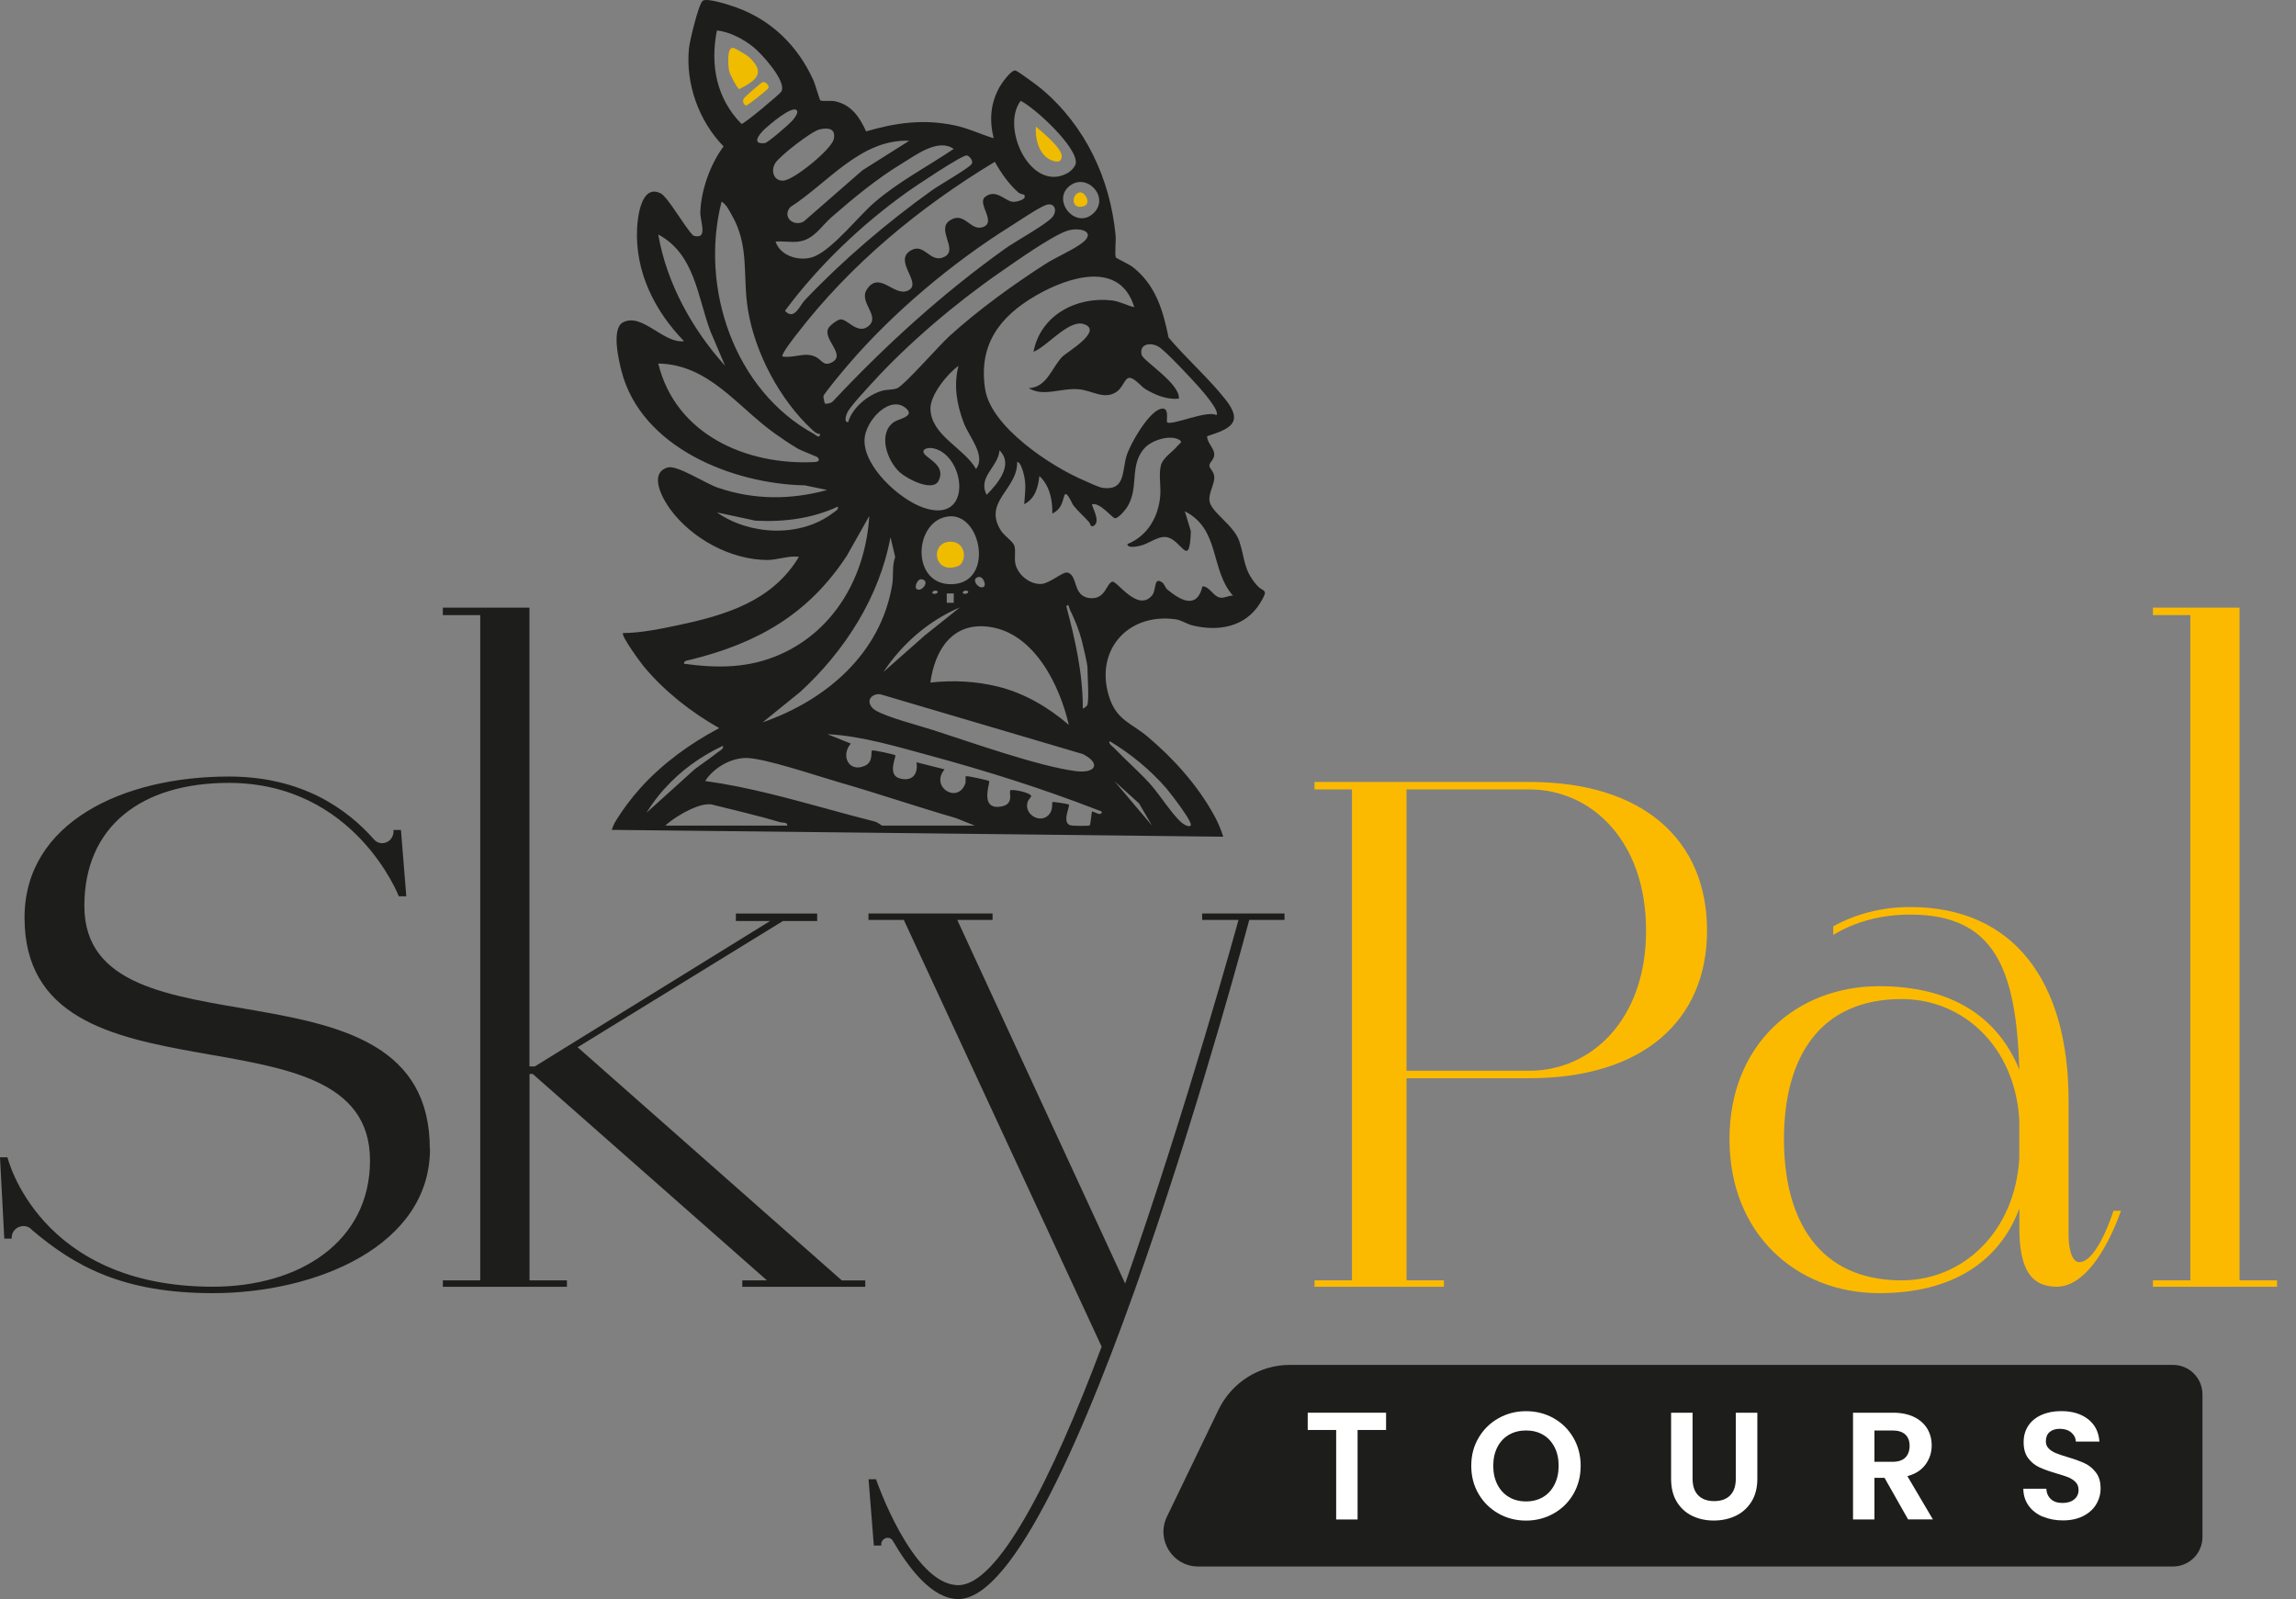
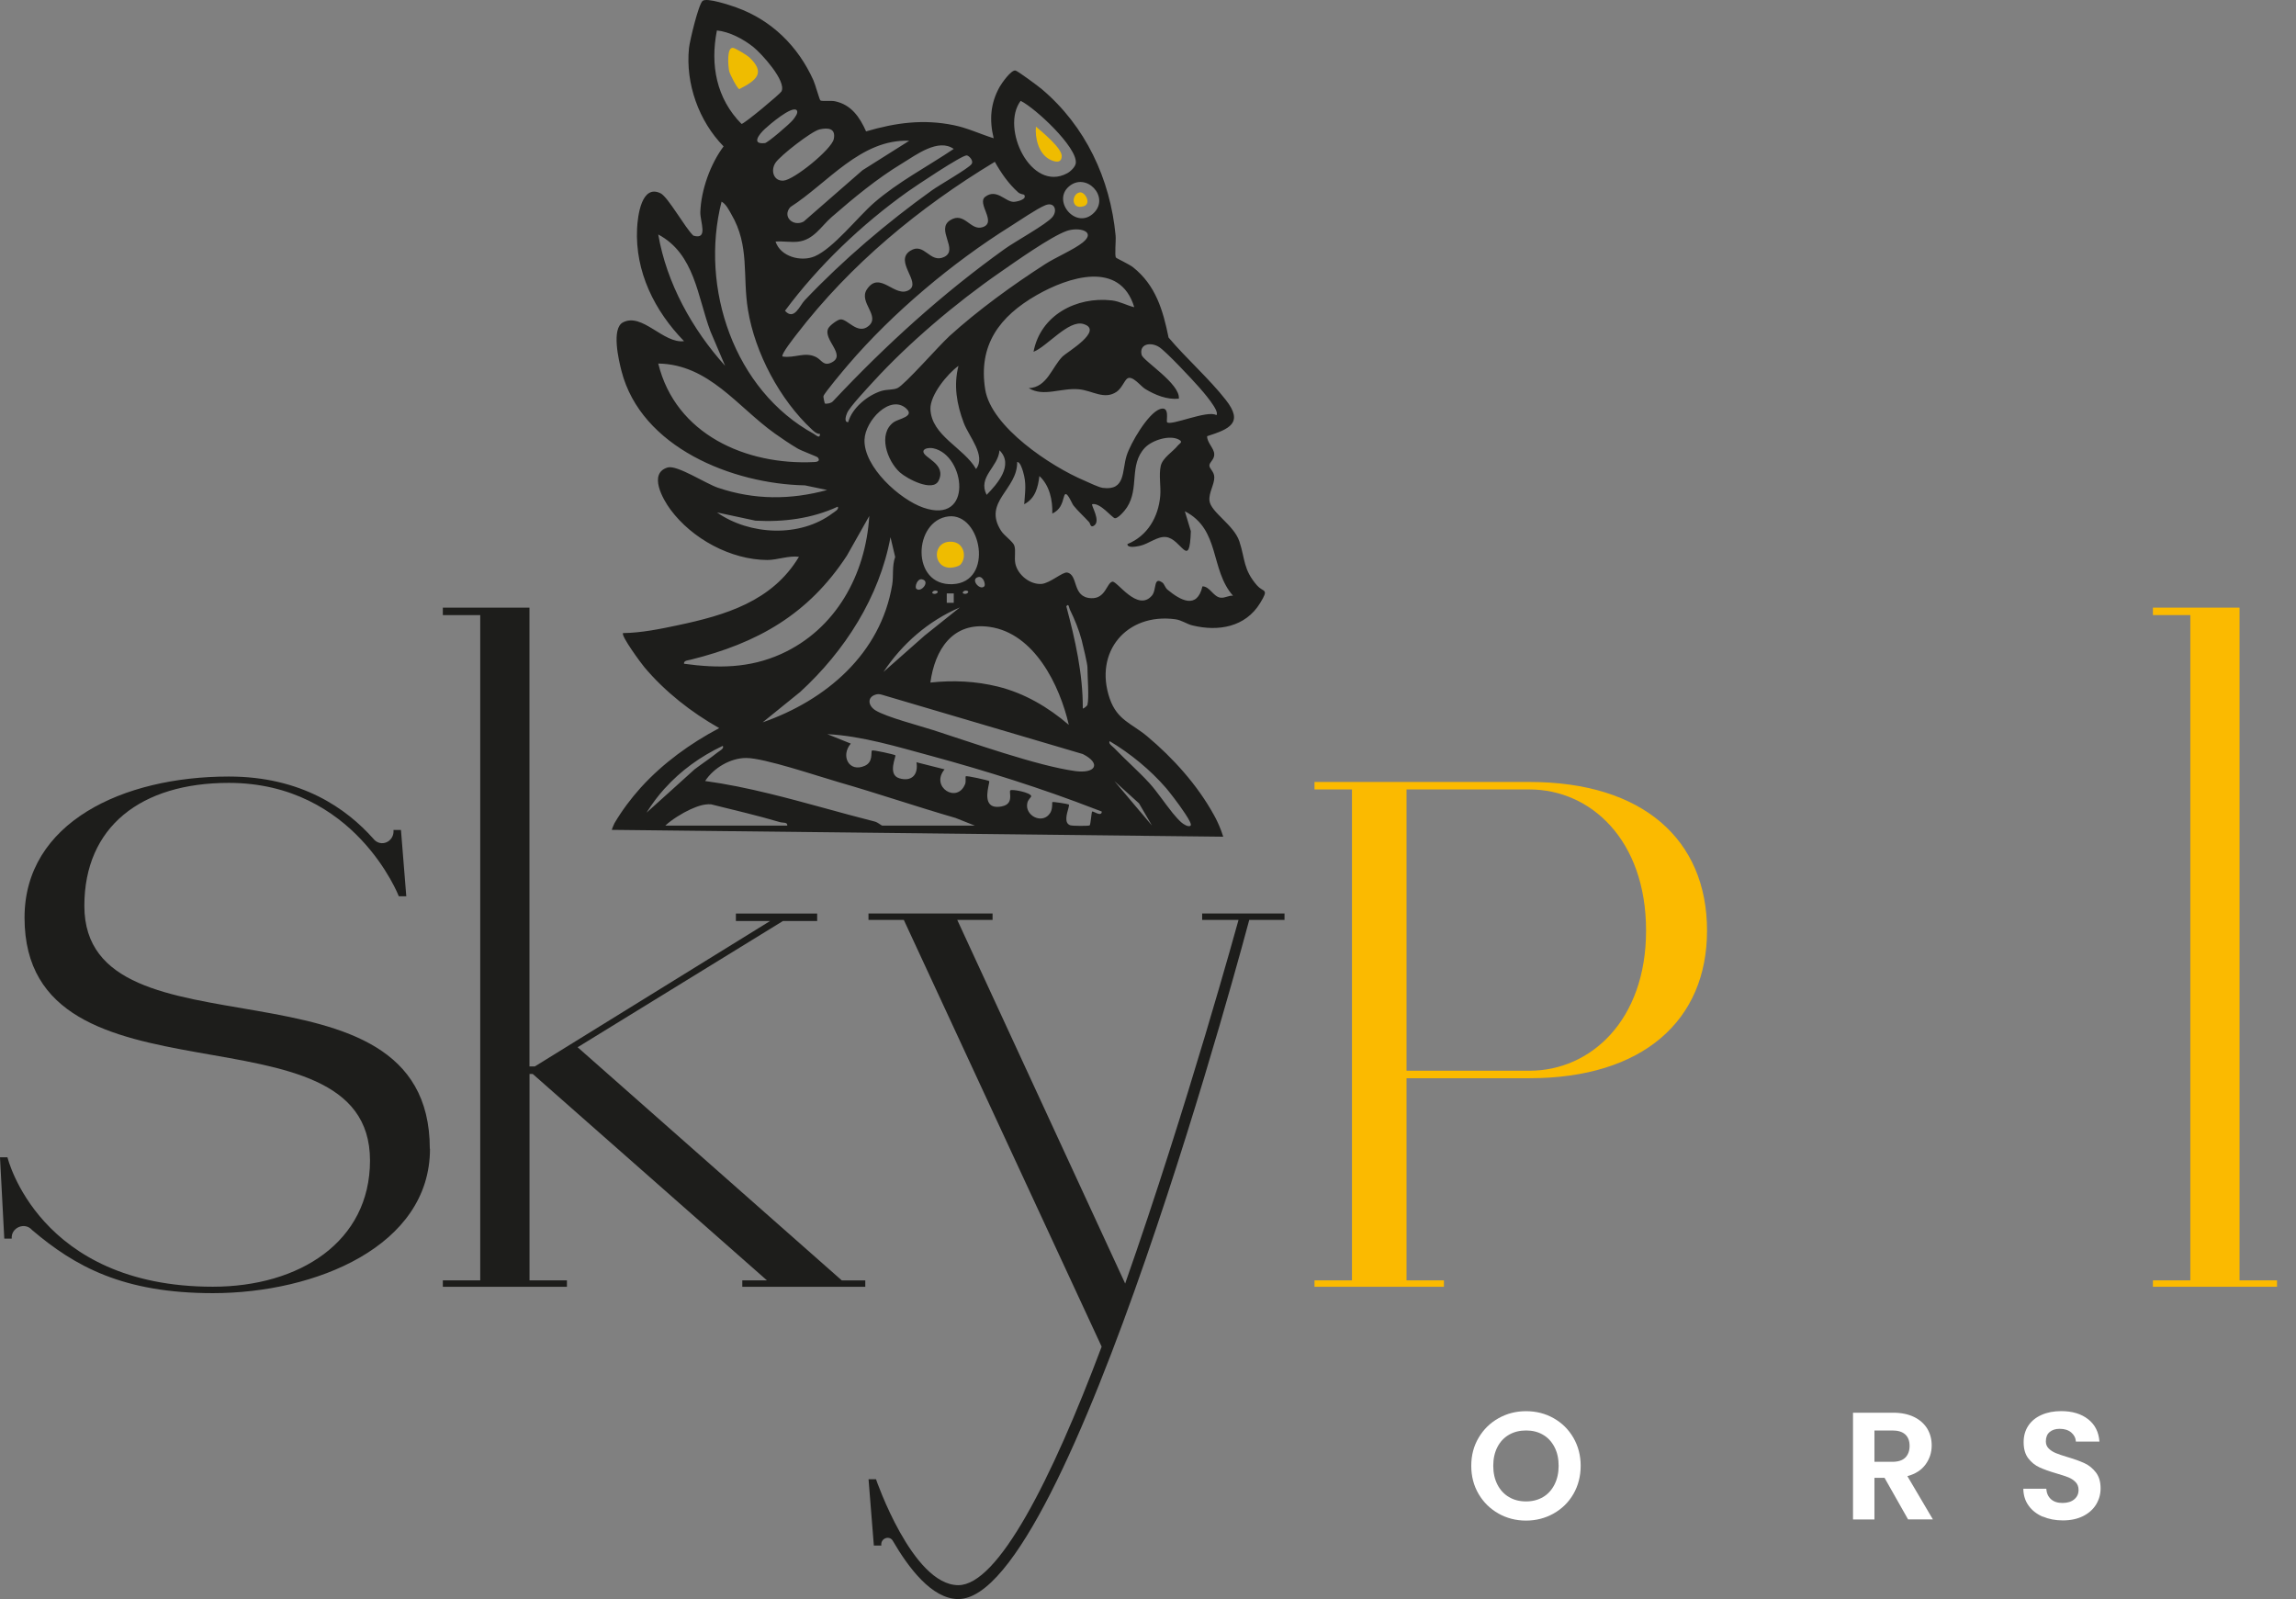
<svg xmlns="http://www.w3.org/2000/svg" width="112" height="78" viewBox="0 0 112 78" fill="none">
  <rect x="0" y="0" width="112" height="78" fill="#808080" stroke="none" />
  <path d="M20.975 56.037C20.975 60.785 15.394 63.078 10.383 63.078C6.002 63.078 3.652 61.773 1.565 59.999C1.2 59.581 0.523 59.895 0.573 60.417H0.209L0 56.452H0.364C0.364 56.452 1.878 62.764 10.38 62.764C14.605 62.764 18.049 60.573 18.049 56.607C18.049 48.625 1.197 54.469 1.197 44.764C1.197 40.12 5.996 37.878 11.162 37.878C14.71 37.878 16.902 39.442 18.204 40.903C18.568 41.371 19.246 41.058 19.195 40.485H19.559L19.819 43.719H19.455C19.455 43.719 17.317 38.188 11.159 38.188C6.88 38.188 4.115 40.326 4.115 44.188C4.115 52.014 20.966 46.066 20.966 56.031L20.975 56.037Z" fill="#1D1D1B" />
  <path d="M42.209 62.454V62.767H36.21V62.454H37.411L25.985 52.385H25.83V62.454H27.655V62.767H21.602V62.454H23.426V30.003H21.602V29.639H25.827V52.02H26.087L37.566 44.925H35.897V44.561H39.862V44.925H38.193L28.177 51.083L41.063 62.457H42.209V62.454Z" fill="#1D1D1B" />
  <path d="M62.659 44.558V44.871H60.939C60.939 44.871 52.174 78 46.748 78C45.444 78 44.297 76.435 43.565 75.181C43.41 74.867 42.938 75.026 42.992 75.39H42.627L42.368 72.156H42.732C42.732 72.156 44.506 77.322 46.748 77.322C48.678 77.322 51.288 72.21 53.739 65.688L44.088 44.871H42.365V44.558H48.418V44.871H46.695L54.886 62.609C57.911 54 60.416 44.871 60.416 44.871H58.642V44.558H62.659Z" fill="#1D1D1B" />
  <path d="M83.27 45.394C83.27 49.778 80.14 52.594 74.61 52.594H68.611V62.454H70.435V62.767H64.122V62.454H65.95V38.508H64.122V38.143H74.61C80.14 38.143 83.27 40.959 83.27 45.394ZM80.296 45.394C80.296 40.959 77.581 38.508 74.61 38.508H68.611V52.229H74.61C77.584 52.229 80.296 49.778 80.296 45.394Z" fill="#FBBA00" />
-   <path d="M103.459 59.062C103.459 59.062 102.259 62.764 100.33 62.764C99.025 62.764 98.505 61.824 98.505 59.895V58.957C97.514 61.564 95.217 63.078 91.67 63.078C87.653 63.078 84.365 60.208 84.365 55.565C84.365 50.921 87.653 48.105 91.67 48.105C95.217 48.105 97.46 49.619 98.505 52.176C98.35 47.272 97.305 44.612 93.184 44.612C91.723 44.612 90.469 44.976 89.427 45.603V45.185C90.469 44.612 91.723 44.244 93.184 44.244C98.245 44.244 100.906 47.896 100.906 53.687V60.259C100.906 60.728 101.01 61.564 101.429 61.564C102.315 61.564 103.098 59.059 103.098 59.059H103.462L103.459 59.062ZM98.502 56.505V54.627C98.293 51.08 95.791 48.733 92.763 48.733C88.746 48.733 87.023 51.602 87.023 55.568C87.023 59.533 88.743 62.454 92.763 62.454C95.788 62.454 98.293 60.053 98.502 56.505Z" fill="#FBBA00" />
  <path d="M109.249 62.454H111.074V62.767H105.021V62.454H106.845V30.003H105.021V29.639H109.246V62.454H109.249Z" fill="#FBBA00" />
  <path d="M61.324 28.564C60.634 27.767 60.748 27.283 60.455 26.402C60.183 25.593 59.055 24.986 58.998 24.416C58.959 24.031 59.243 23.625 59.234 23.275C59.228 22.998 58.995 22.866 58.995 22.708C58.995 22.538 59.249 22.415 59.231 22.143C59.213 21.851 58.878 21.588 58.884 21.277C59.971 20.928 60.682 20.633 59.795 19.507C58.983 18.468 57.863 17.485 57.003 16.464C56.734 15.138 56.379 13.92 55.277 13.042C55.083 12.886 54.468 12.606 54.438 12.564C54.363 12.462 54.444 11.734 54.42 11.492C54.16 8.724 52.948 6.144 50.816 4.346C50.648 4.203 49.651 3.465 49.538 3.441C49.329 3.393 48.866 4.056 48.764 4.235C48.313 5.042 48.254 5.854 48.472 6.744C47.827 6.544 47.203 6.245 46.534 6.108C45.041 5.8 43.694 5.985 42.248 6.409C41.935 5.711 41.526 5.104 40.722 4.937C40.522 4.898 40.098 4.952 40.018 4.898C39.976 4.868 39.764 4.101 39.68 3.919C38.931 2.253 37.638 0.98 35.915 0.362C35.607 0.252 34.493 -0.121 34.278 0.04C34.075 0.192 33.645 2.002 33.609 2.348C33.433 4.077 34.09 5.911 35.297 7.141C34.652 8.001 34.201 9.264 34.162 10.342C34.147 10.817 34.568 11.713 33.824 11.495C33.427 11.13 32.594 9.617 32.227 9.431C31.292 8.966 31.107 10.548 31.077 11.142C30.973 13.254 31.931 15.165 33.367 16.64C32.364 16.774 31.334 15.242 30.393 15.723C29.814 16.016 30.181 17.569 30.316 18.094C31.274 21.83 35.736 23.607 39.265 23.675L40.349 23.902C38.554 24.389 36.793 24.389 35.025 23.792C34.434 23.595 33.024 22.666 32.567 22.803C31.618 23.09 32.331 24.35 32.705 24.855C33.759 26.279 35.643 27.307 37.432 27.316C37.91 27.316 38.483 27.092 38.973 27.16C37.671 29.331 35.389 30.009 33.048 30.502C32.176 30.687 31.283 30.869 30.393 30.881C30.274 31 31.271 32.353 31.427 32.538C32.439 33.742 33.726 34.748 35.084 35.516C33.669 36.265 32.352 37.218 31.277 38.397C31.265 38.409 31.253 38.421 31.244 38.433C30.77 38.962 30.343 39.532 29.975 40.153C29.919 40.27 29.877 40.374 29.841 40.479L59.67 40.813C59.547 40.413 59.383 40.069 59.288 39.887C59.24 39.798 59.21 39.744 59.21 39.744C58.404 38.284 57.227 36.979 55.964 35.919C55.205 35.283 54.504 35.136 54.136 34.085C53.345 31.804 54.955 29.887 57.329 30.206C57.648 30.248 57.887 30.442 58.171 30.508C59.434 30.815 60.754 30.591 61.473 29.412C61.921 28.68 61.629 28.913 61.324 28.558M55.334 14.986C54.961 14.899 54.635 14.702 54.238 14.654C52.515 14.454 50.756 15.368 50.416 17.16C51.075 16.906 52.127 15.586 52.849 15.804C53.877 16.114 52.034 17.186 51.837 17.384C51.303 17.918 51.081 18.898 50.183 18.933C50.917 19.378 51.747 18.904 52.643 18.99C53.291 19.053 53.874 19.522 54.474 19.107C54.722 18.933 54.844 18.575 54.984 18.468C55.232 18.282 55.644 18.841 55.862 18.972C56.349 19.268 56.928 19.504 57.505 19.447C57.582 18.718 55.758 17.599 55.689 17.309C55.561 16.765 56.14 16.673 56.54 16.927C56.878 17.139 58.147 18.497 58.481 18.877C58.648 19.065 59.529 20.062 59.335 20.25C58.914 19.982 57.096 20.797 56.931 20.594C56.875 20.522 57.087 19.782 56.582 19.955C55.997 20.158 55.146 21.627 54.958 22.221C54.722 22.971 54.916 23.944 53.796 23.798C53.581 23.768 53.124 23.541 52.888 23.439C51.267 22.753 48.355 20.833 48.059 18.999C47.71 16.822 48.764 15.431 50.565 14.397C52.118 13.508 54.638 12.683 55.331 14.989M46.468 28.495C44.416 28.585 44.551 25.39 46.268 25.189C47.877 25.004 48.507 28.405 46.468 28.495ZM46.984 28.946C46.907 28.904 47.05 28.749 47.211 28.833C47.289 28.871 47.146 29.027 46.984 28.946ZM46.814 29.636L45.1 31.006L43.096 32.777C44.007 31.401 45.291 30.284 46.814 29.633M44.981 28.259C45.402 28.355 44.918 28.937 44.697 28.716C44.613 28.633 44.739 28.206 44.981 28.259ZM45.724 28.833C45.802 28.871 45.659 29.027 45.497 28.946C45.42 28.904 45.563 28.749 45.724 28.833ZM46.184 28.946H46.525V29.403H46.184V28.946ZM47.011 20.624C47.268 21.307 48.113 22.221 47.612 22.878C47.023 21.842 45.432 21.26 45.387 19.952C45.366 19.268 46.217 18.232 46.755 17.846C46.51 18.796 46.671 19.719 47.011 20.624ZM47.728 28.146C47.97 28.095 48.095 28.519 48.012 28.603C47.791 28.824 47.307 28.238 47.728 28.146ZM46.295 16.413C45.808 16.855 44.13 18.772 43.78 18.93C43.562 19.029 43.264 18.987 43.001 19.068C42.326 19.277 41.565 19.898 41.376 20.591C41.147 20.603 41.278 20.247 41.326 20.137C41.454 19.844 42.299 18.945 42.577 18.641C44.324 16.724 46.647 14.762 48.779 13.287C49.532 12.764 51.246 11.549 52.025 11.268C52.613 11.056 53.506 11.277 52.816 11.829C52.395 12.167 51.514 12.546 50.998 12.874C49.394 13.905 47.707 15.129 46.295 16.41M44.21 19.931C44.64 20.316 43.825 20.432 43.604 20.588C42.801 21.155 43.279 22.49 43.9 23.045C44.249 23.356 45.5 24.019 45.784 23.451C46.196 22.618 45.023 22.332 45.044 22.021C45.052 21.851 45.372 21.833 45.533 21.869C47.101 22.206 47.492 25.61 45.041 24.762C43.891 24.365 42.126 22.777 42.171 21.448C42.204 20.516 43.425 19.22 44.21 19.928M43.437 26.199L43.667 27.169C43.506 27.617 43.595 28.074 43.523 28.516C42.965 31.887 40.295 34.157 37.202 35.235L39.035 33.751C41.209 31.756 42.896 29.131 43.44 26.196M42.717 33.879C42.816 33.852 42.911 33.855 43.01 33.885L52.822 36.782C53.745 37.254 53.429 37.746 52.449 37.612C50.595 37.358 47.411 36.22 45.524 35.614C44.828 35.39 43.249 34.981 42.711 34.653C42.335 34.423 42.296 34.002 42.717 33.882M53.046 34.381C53.038 34.426 52.846 34.587 52.819 34.554C52.828 32.873 52.446 31.195 52.016 29.576C52.136 29.394 52.148 29.663 52.192 29.743C52.422 30.203 52.634 30.732 52.766 31.23C52.828 31.472 53.046 32.383 53.046 32.547C53.046 32.983 53.133 34.052 53.046 34.378M52.133 35.354C51.126 34.491 49.974 33.813 48.678 33.491C47.585 33.222 46.489 33.175 45.384 33.294C45.602 31.696 46.465 30.32 48.275 30.579C50.457 30.89 51.694 33.425 52.136 35.354M48.128 24.138C47.68 23.254 48.699 22.785 48.755 21.964C49.466 22.672 48.66 23.598 48.128 24.138ZM53.363 10.381C52.506 11.235 51.306 9.82 52.139 9.1C52.975 8.371 54.148 9.596 53.363 10.381ZM49.788 4.919C50.505 5.272 52.551 7.177 52.479 7.95C52.461 8.138 52.222 8.365 52.058 8.452C50.293 9.404 48.794 6.239 49.788 4.919ZM48.528 7.893C48.842 8.449 49.194 8.96 49.672 9.387C49.771 9.473 49.947 9.485 49.956 9.497C50.132 9.736 49.577 9.846 49.439 9.846C49.036 9.84 48.612 9.181 48.059 9.599C47.633 9.924 48.645 10.844 47.937 11.08C47.334 11.283 47.05 10.294 46.345 10.745C45.638 11.199 46.773 12.173 46.068 12.528C45.36 12.883 45.094 11.787 44.401 12.235C43.607 12.743 44.936 13.755 44.36 14.135C43.67 14.588 42.923 13.149 42.284 14.12C41.872 14.75 42.974 15.419 42.359 15.911C41.824 16.341 41.335 15.541 40.994 15.58C40.842 15.595 40.469 15.882 40.403 16.019C40.131 16.559 41.296 17.309 40.576 17.676C40.17 17.888 40.08 17.551 39.806 17.416C39.253 17.142 38.767 17.485 38.172 17.39C38.074 17.303 38.758 16.44 38.862 16.305C41.487 12.889 44.849 10.112 48.528 7.893ZM47.158 7.58C47.253 7.586 47.519 7.837 47.388 8.01C47.226 8.225 45.823 9.025 45.459 9.285C43.267 10.856 41.117 12.686 39.259 14.642C39.008 14.905 38.74 15.658 38.292 15.159C39.937 12.946 42.024 10.957 44.27 9.354C44.643 9.088 46.922 7.562 47.158 7.58ZM46.525 7.263C45.235 8.132 43.81 8.87 42.634 9.894C41.848 10.578 40.654 12.11 39.746 12.501C39.077 12.788 38.071 12.522 37.832 11.784C38.181 11.755 38.578 11.826 38.922 11.79C39.695 11.704 40.048 11.041 40.576 10.581C41.663 9.637 42.783 8.709 44.019 7.962C44.697 7.55 45.772 6.732 46.525 7.266M44.354 6.866L42.075 8.303L39.203 10.808C38.689 11.077 38.142 10.563 38.554 10.1C40.382 8.93 41.989 6.771 44.357 6.866M39.97 6.314C40.406 6.215 40.779 6.263 40.672 6.783C40.567 7.284 38.737 8.771 38.223 8.81C37.745 8.849 37.575 8.326 37.826 7.944C38.056 7.592 39.585 6.403 39.973 6.314M38.859 5.376C38.97 5.484 38.773 5.729 38.692 5.836C38.551 6.021 37.453 6.965 37.312 6.98C36.628 7.054 37.032 6.547 37.312 6.287C37.524 6.09 38.623 5.146 38.859 5.373M34.971 1.485C35.589 1.548 36.261 1.906 36.742 2.288C37.142 2.605 38.375 3.955 38.121 4.459C38.062 4.576 36.306 6.045 36.172 6.045C34.947 4.809 34.637 3.169 34.971 1.488M32.11 11.438C33.893 12.391 34.019 14.46 34.654 16.159L35.371 17.843C33.774 16.076 32.513 13.803 32.11 11.438ZM39.719 22.538C36.389 22.702 32.955 21.188 32.11 17.733C34.58 17.772 35.974 19.847 37.793 21.143C38.139 21.391 38.531 21.654 38.898 21.872C39.095 21.991 39.856 22.269 39.889 22.311C40.021 22.466 39.901 22.532 39.719 22.538ZM39.713 21.17C35.813 19.047 34.126 14.036 35.198 9.837C35.413 9.948 35.556 10.244 35.673 10.447C36.584 12.002 36.21 13.445 36.488 15.126C36.831 17.219 38.044 19.498 39.597 20.943C39.716 21.054 39.83 21.164 40.003 21.167C39.991 21.424 39.812 21.224 39.713 21.173M40.233 19.677C40.233 19.677 40.155 19.387 40.17 19.322C40.203 19.178 41.182 18.017 41.376 17.79C43.541 15.26 46.456 12.812 49.278 11.047C49.711 10.778 50.58 10.175 50.992 10.011C51.446 9.829 51.595 10.274 51.338 10.587C51.055 10.936 49.508 11.784 49.006 12.146C45.942 14.344 43.219 16.819 40.639 19.566C40.564 19.665 40.301 19.722 40.233 19.677ZM34.971 24.995L36.855 25.398C38.226 25.473 39.612 25.294 40.863 24.715C40.952 24.84 40.696 24.971 40.615 25.034C39.026 26.232 36.569 26.112 34.974 24.995M33.367 32.377C33.341 32.216 33.571 32.21 33.687 32.18C36.948 31.374 39.438 29.967 41.311 27.104L42.404 25.169C42.23 28.032 40.77 30.699 38.101 31.902C36.554 32.598 35.028 32.604 33.367 32.377ZM32.427 38.46C33.212 37.588 34.159 36.904 35.255 36.382C35.347 36.513 35.087 36.635 35.004 36.701C34.643 36.991 34.251 37.248 33.884 37.525L32.827 38.481L31.537 39.642C31.803 39.215 32.098 38.821 32.424 38.46M32.454 40.273C32.746 39.992 33.305 39.648 33.669 39.484C33.992 39.341 34.32 39.209 34.684 39.233C35.807 39.514 36.948 39.777 38.056 40.105C38.19 40.144 38.429 40.093 38.402 40.273H32.454ZM43.037 40.273C42.974 40.258 42.825 40.111 42.663 40.072C40.946 39.639 39.241 39.126 37.515 38.708C36.488 38.457 35.452 38.242 34.398 38.096C34.807 37.46 35.631 36.973 36.398 36.973C37.288 36.973 39.901 37.863 40.919 38.155C41.854 38.424 42.78 38.714 43.706 39.007C44.673 39.311 45.641 39.619 46.614 39.899L47.555 40.273H43.034H43.037ZM53.276 39.583C53.237 39.637 53.205 40.216 53.154 40.261C53.115 40.294 52.324 40.294 52.207 40.255C51.885 40.147 52.052 39.669 52.121 39.41C52.145 39.32 52.157 39.254 52.136 39.242C52.103 39.218 51.356 39.093 51.335 39.126C51.32 39.147 51.335 39.245 51.317 39.371C51.311 39.457 51.285 39.559 51.231 39.651C50.89 40.195 50.111 39.852 50.099 39.314C50.099 39.251 50.105 39.189 50.126 39.123C50.156 39.018 50.305 38.869 50.305 38.842C50.299 38.657 49.338 38.475 49.281 38.556C49.218 38.642 49.409 39.072 49.072 39.263C49.015 39.296 48.94 39.32 48.851 39.338C48.564 39.389 48.391 39.338 48.289 39.227C47.997 38.914 48.301 38.141 48.251 38.099C48.206 38.063 47.137 37.818 47.107 37.869C47.086 37.905 47.128 38.12 47.08 38.242C46.695 39.221 45.36 38.385 46.077 37.528L44.706 37.182C44.805 37.782 44.476 38.144 43.87 37.964C43.273 37.788 43.727 36.88 43.676 36.842C43.631 36.803 42.565 36.561 42.532 36.612C42.472 36.704 42.604 37.167 42.186 37.355C41.418 37.699 40.991 36.871 41.502 36.271L40.358 35.811C42.051 35.898 43.777 36.429 45.417 36.871C48.131 37.609 50.834 38.46 53.453 39.475C53.548 39.511 53.647 39.55 53.745 39.586C53.745 39.867 53.315 39.553 53.288 39.586M55.609 39.58L54.363 38.102L55.561 39.186L55.797 39.589L56.194 40.27L55.609 39.577V39.58ZM54.133 36.155C55.137 36.752 56.116 37.555 56.881 38.439C56.991 38.565 57.49 39.195 57.809 39.684C58.004 39.977 58.135 40.219 58.078 40.27C57.983 40.368 57.723 40.204 57.615 40.105C57.484 39.986 57.346 39.831 57.2 39.654C56.827 39.192 56.427 38.594 56.077 38.209C55.534 37.615 54.916 37.08 54.36 36.498C54.286 36.417 54.047 36.271 54.13 36.158M59.538 29.155C59.174 29.101 59.025 28.609 58.657 28.6C58.392 29.728 57.597 29.298 56.949 28.761C56.839 28.668 56.788 28.48 56.713 28.426C56.251 28.089 56.433 28.776 56.191 29.053C55.489 29.872 54.492 28.325 54.262 28.373C53.981 28.432 53.936 29.212 53.226 29.179C52.279 29.137 52.619 28.047 52.061 27.928C51.843 27.883 51.219 28.45 50.807 28.483C50.248 28.525 49.642 28.041 49.529 27.489C49.469 27.196 49.559 26.877 49.481 26.62C49.424 26.426 48.991 26.136 48.833 25.891C47.922 24.47 49.642 23.887 49.618 22.535C49.765 22.529 49.866 22.881 49.902 22.995C50.084 23.595 50.001 23.986 49.962 24.595C50.502 24.314 50.634 23.777 50.702 23.221C51.204 23.681 51.35 24.404 51.332 25.052C51.718 24.864 51.804 24.586 51.906 24.21C52.007 23.831 52.282 24.553 52.36 24.652C52.584 24.936 52.885 25.198 53.133 25.476C53.184 25.533 53.193 25.781 53.39 25.622C53.691 25.381 53.22 24.655 53.276 24.595C53.659 24.5 54.235 25.243 54.378 25.276C54.533 25.309 54.88 24.897 54.975 24.747C55.588 23.801 55.062 22.678 55.847 21.842C56.194 21.472 57.063 21.194 57.514 21.448C57.726 21.564 57.538 21.63 57.454 21.734C57.209 22.042 56.708 22.332 56.621 22.729C56.522 23.168 56.636 23.729 56.597 24.192C56.507 25.222 55.973 26.145 54.996 26.539C54.99 26.76 55.477 26.65 55.6 26.626C56.041 26.53 56.454 26.151 56.875 26.196C57.627 26.273 58.027 27.841 58.09 25.909L57.797 24.939C59.535 25.828 59.019 27.778 60.145 29.056C59.938 29.039 59.747 29.182 59.541 29.152" fill="#1D1D1B" />
  <path d="M36.536 2.781C37.366 3.555 36.906 3.916 36.064 4.346C35.959 4.322 35.595 3.602 35.568 3.465C35.523 3.244 35.431 2.259 35.777 2.339C35.894 2.366 36.434 2.689 36.536 2.784" fill="#EFBC00" />
-   <path d="M37.205 4.006C37.345 3.973 37.518 4.149 37.488 4.289C37.473 4.358 36.47 5.149 36.401 5.146C36.327 5.146 36.18 4.97 36.285 4.803C36.345 4.704 37.145 4.018 37.205 4.006Z" fill="#EFBC00" />
  <path d="M46.844 27.546C46.754 27.635 46.489 27.692 46.354 27.692C45.455 27.692 45.476 26.333 46.459 26.429C47.059 26.488 47.163 27.226 46.844 27.546Z" fill="#EFBC00" />
  <path d="M50.532 6.176C50.846 6.445 51.798 7.225 51.792 7.613C51.786 7.998 51.422 7.899 51.177 7.762C50.66 7.472 50.484 6.732 50.532 6.176Z" fill="#EFBC00" />
  <path d="M52.661 9.387C52.927 9.33 53.258 9.936 52.867 10.058C52.237 10.252 52.258 9.47 52.661 9.387Z" fill="#EFBC00" />
-   <path d="M106 76.411H58.448C57.2 76.411 56.382 75.109 56.922 73.984L59.44 68.764C60.085 67.429 61.438 66.578 62.919 66.578H106C106.795 66.578 107.437 67.22 107.437 68.014V74.975C107.437 75.766 106.795 76.411 106 76.411Z" fill="#1D1D1B" />
-   <path d="M67.613 68.91V69.752H66.224V74.118H65.179V69.752H63.791V68.91H67.61H67.613Z" fill="white" />
  <path d="M73.098 73.828C72.689 73.598 72.367 73.282 72.128 72.876C71.889 72.469 71.769 72.013 71.769 71.499C71.769 70.985 71.889 70.534 72.128 70.131C72.367 69.725 72.689 69.409 73.098 69.179C73.507 68.949 73.955 68.835 74.442 68.835C74.929 68.835 75.383 68.949 75.789 69.179C76.195 69.409 76.515 69.725 76.751 70.131C76.986 70.537 77.106 70.994 77.106 71.499C77.106 72.004 76.986 72.469 76.751 72.876C76.515 73.282 76.192 73.598 75.783 73.828C75.374 74.058 74.926 74.172 74.439 74.172C73.952 74.172 73.504 74.058 73.095 73.828H73.098ZM75.269 73.025C75.508 72.885 75.693 72.681 75.828 72.416C75.962 72.153 76.031 71.845 76.031 71.499C76.031 71.153 75.965 70.845 75.828 70.585C75.693 70.325 75.508 70.122 75.269 69.985C75.03 69.845 74.756 69.776 74.442 69.776C74.129 69.776 73.851 69.845 73.609 69.985C73.367 70.125 73.179 70.325 73.045 70.585C72.91 70.845 72.842 71.15 72.842 71.499C72.842 71.848 72.91 72.153 73.045 72.416C73.179 72.678 73.367 72.882 73.609 73.025C73.851 73.168 74.129 73.237 74.442 73.237C74.756 73.237 75.03 73.165 75.269 73.025Z" fill="white" />
-   <path d="M82.565 68.91V72.132C82.565 72.484 82.657 72.756 82.84 72.941C83.025 73.126 83.281 73.222 83.616 73.222C83.95 73.222 84.216 73.129 84.398 72.941C84.583 72.753 84.673 72.484 84.673 72.132V68.91H85.724V72.126C85.724 72.568 85.629 72.944 85.438 73.249C85.246 73.553 84.99 73.787 84.67 73.939C84.35 74.091 83.992 74.169 83.598 74.169C83.204 74.169 82.857 74.091 82.541 73.939C82.224 73.784 81.974 73.553 81.791 73.249C81.606 72.944 81.517 72.568 81.517 72.126V68.91H82.562H82.565Z" fill="white" />
  <path d="M93.079 74.118L91.929 72.087H91.436V74.118H90.391V68.91H92.347C92.75 68.91 93.094 68.982 93.377 69.122C93.661 69.262 93.873 69.457 94.017 69.695C94.16 69.937 94.229 70.206 94.229 70.505C94.229 70.848 94.13 71.159 93.93 71.433C93.73 71.708 93.434 71.899 93.043 72.004L94.288 74.115H93.079V74.118ZM91.436 71.305H92.308C92.592 71.305 92.804 71.236 92.942 71.099C93.079 70.962 93.151 70.77 93.151 70.528C93.151 70.287 93.082 70.105 92.942 69.973C92.801 69.842 92.592 69.776 92.308 69.776H91.436V71.305Z" fill="white" />
  <path d="M99.649 73.984C99.359 73.858 99.126 73.679 98.959 73.446C98.789 73.213 98.702 72.935 98.699 72.619H99.819C99.834 72.834 99.908 73.001 100.046 73.126C100.183 73.252 100.371 73.312 100.61 73.312C100.849 73.312 101.046 73.252 101.183 73.135C101.324 73.019 101.393 72.867 101.393 72.676C101.393 72.52 101.345 72.395 101.249 72.296C101.154 72.198 101.037 72.12 100.894 72.061C100.75 72.004 100.556 71.941 100.309 71.869C99.971 71.771 99.696 71.672 99.484 71.574C99.272 71.478 99.09 71.329 98.941 71.135C98.789 70.938 98.714 70.675 98.714 70.346C98.714 70.039 98.791 69.77 98.944 69.54C99.099 69.31 99.314 69.137 99.592 69.015C99.87 68.892 100.189 68.832 100.547 68.832C101.085 68.832 101.521 68.964 101.855 69.224C102.19 69.483 102.378 69.848 102.411 70.317H101.261C101.252 70.137 101.175 69.991 101.034 69.872C100.894 69.755 100.706 69.695 100.47 69.695C100.267 69.695 100.102 69.749 99.98 69.854C99.858 69.958 99.798 70.111 99.798 70.308C99.798 70.448 99.843 70.561 99.935 70.654C100.028 70.746 100.141 70.821 100.279 70.878C100.416 70.935 100.607 71 100.858 71.075C101.195 71.174 101.473 71.275 101.685 71.374C101.9 71.472 102.082 71.621 102.238 71.822C102.393 72.022 102.468 72.281 102.468 72.604C102.468 72.882 102.396 73.141 102.253 73.38C102.109 73.619 101.897 73.81 101.619 73.951C101.342 74.091 101.01 74.163 100.628 74.163C100.264 74.163 99.938 74.1 99.646 73.975L99.649 73.984Z" fill="white" />
</svg>